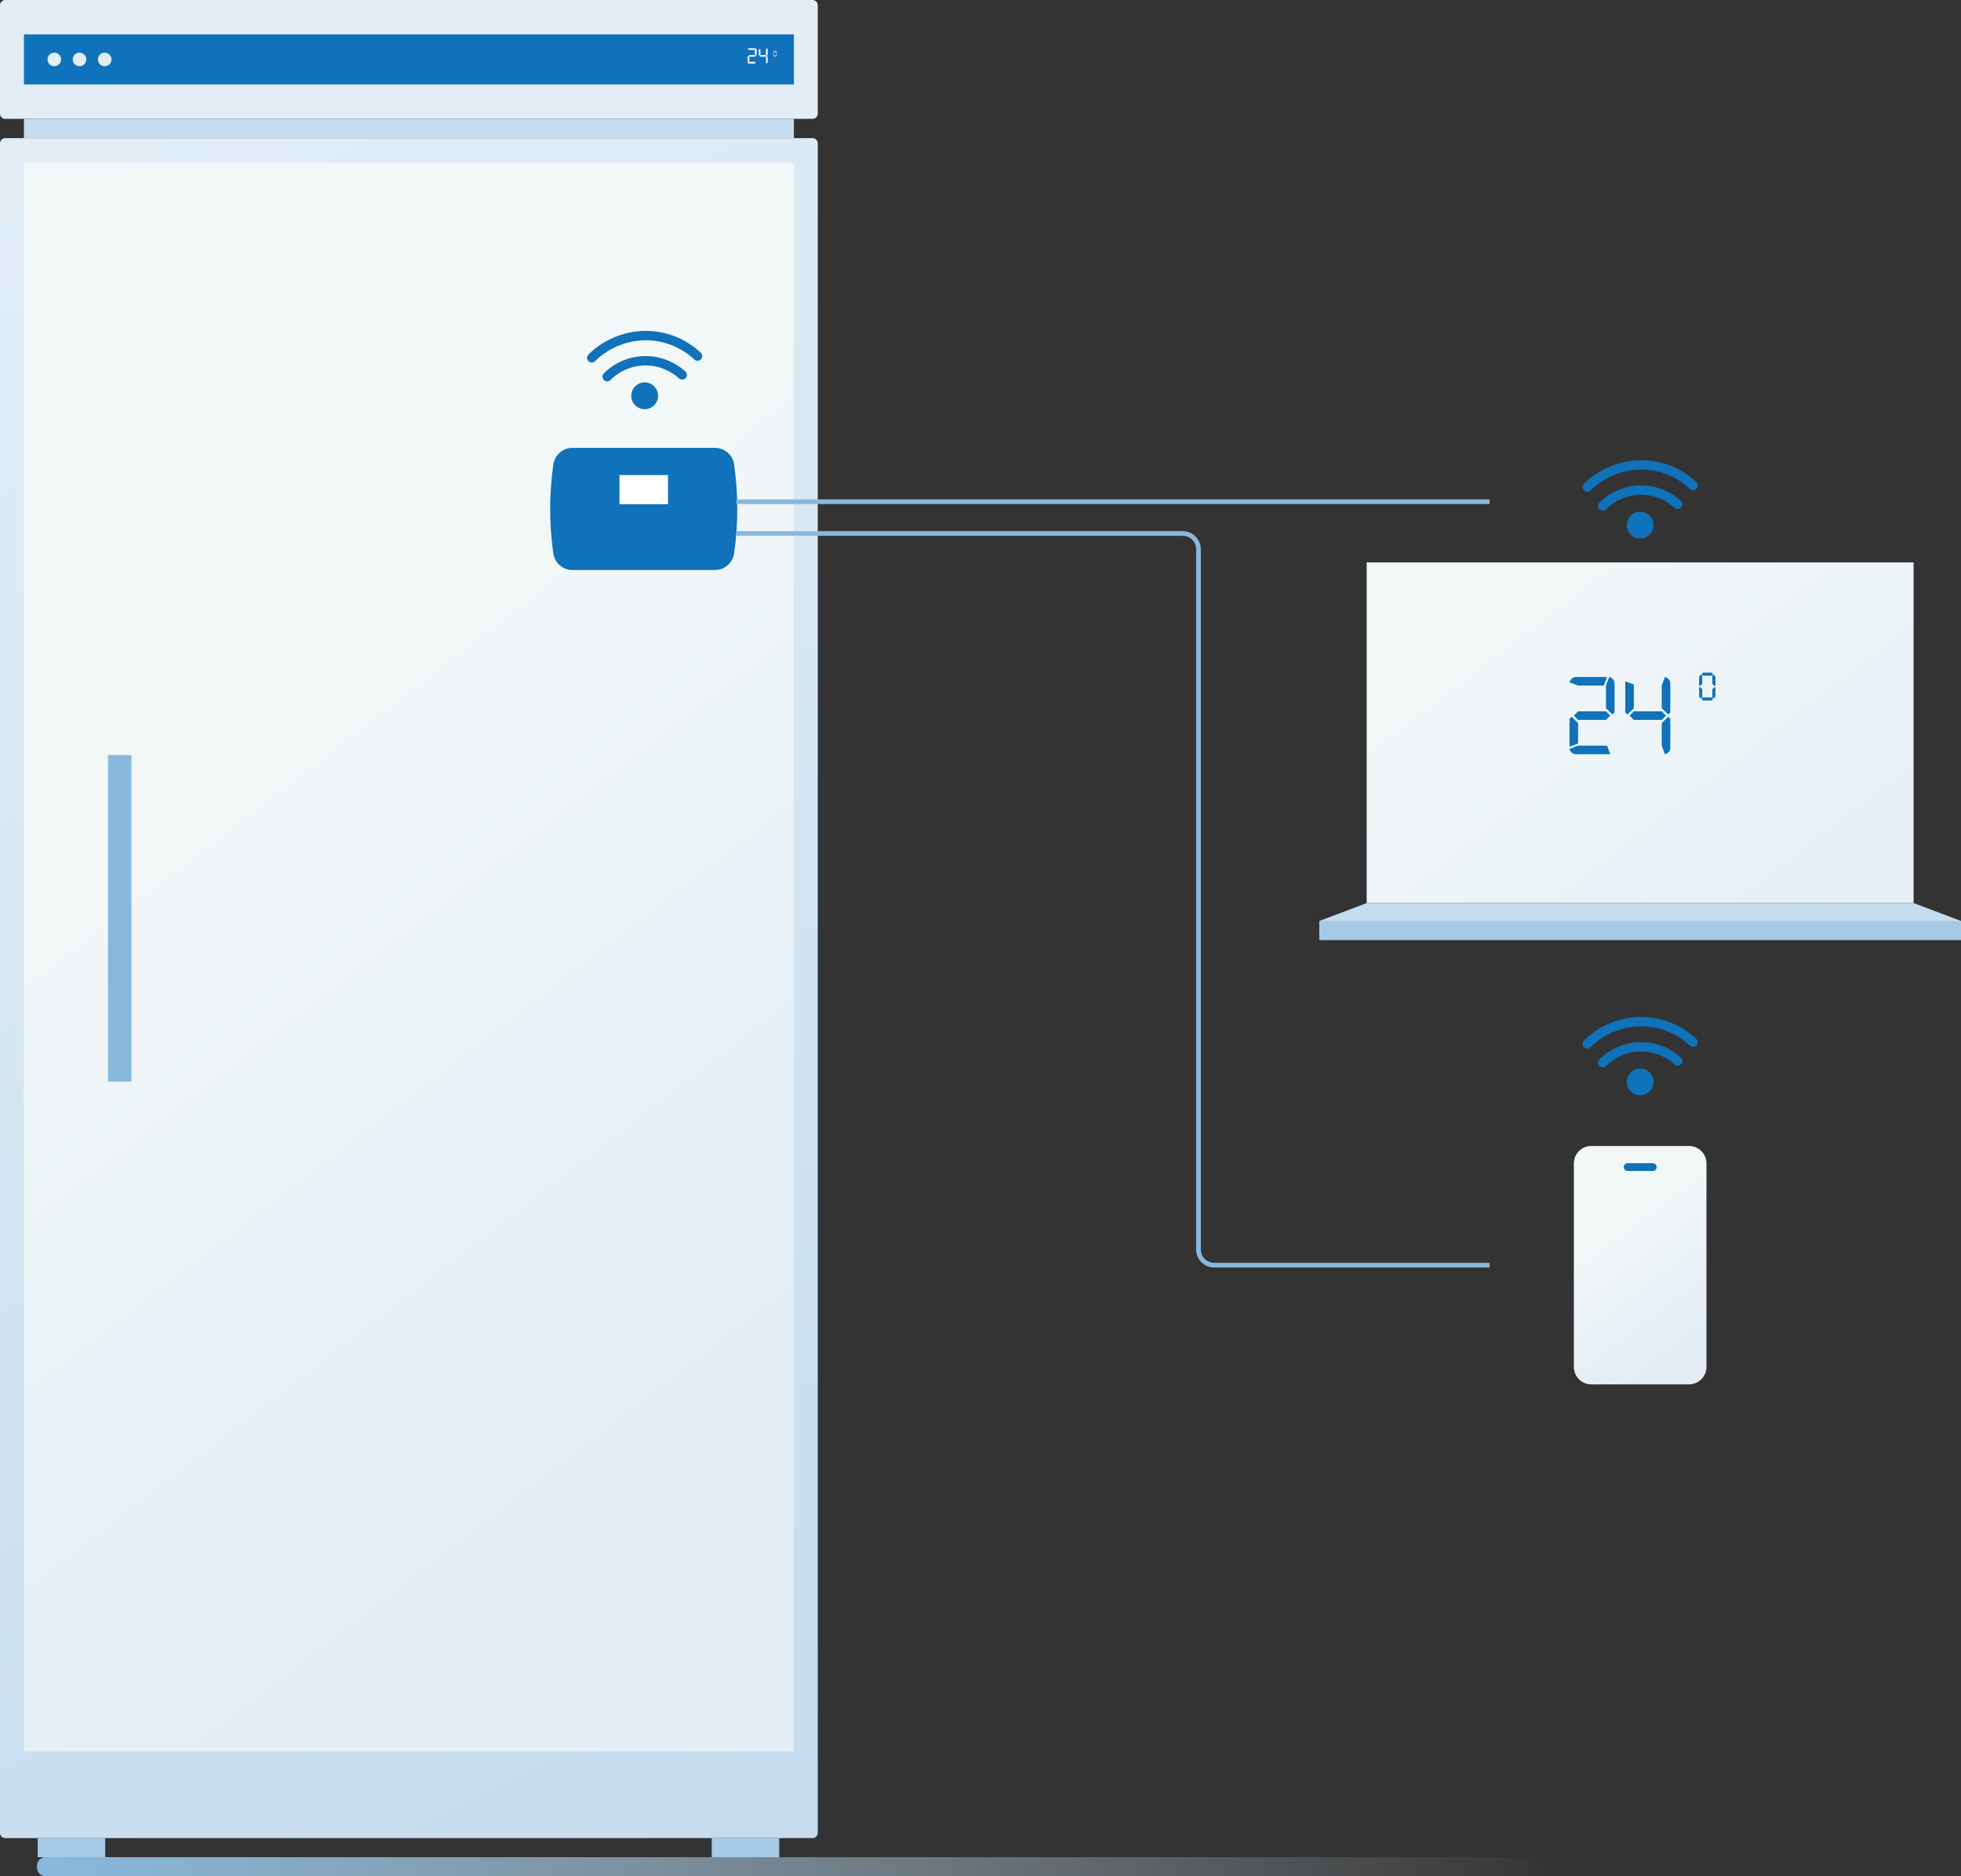
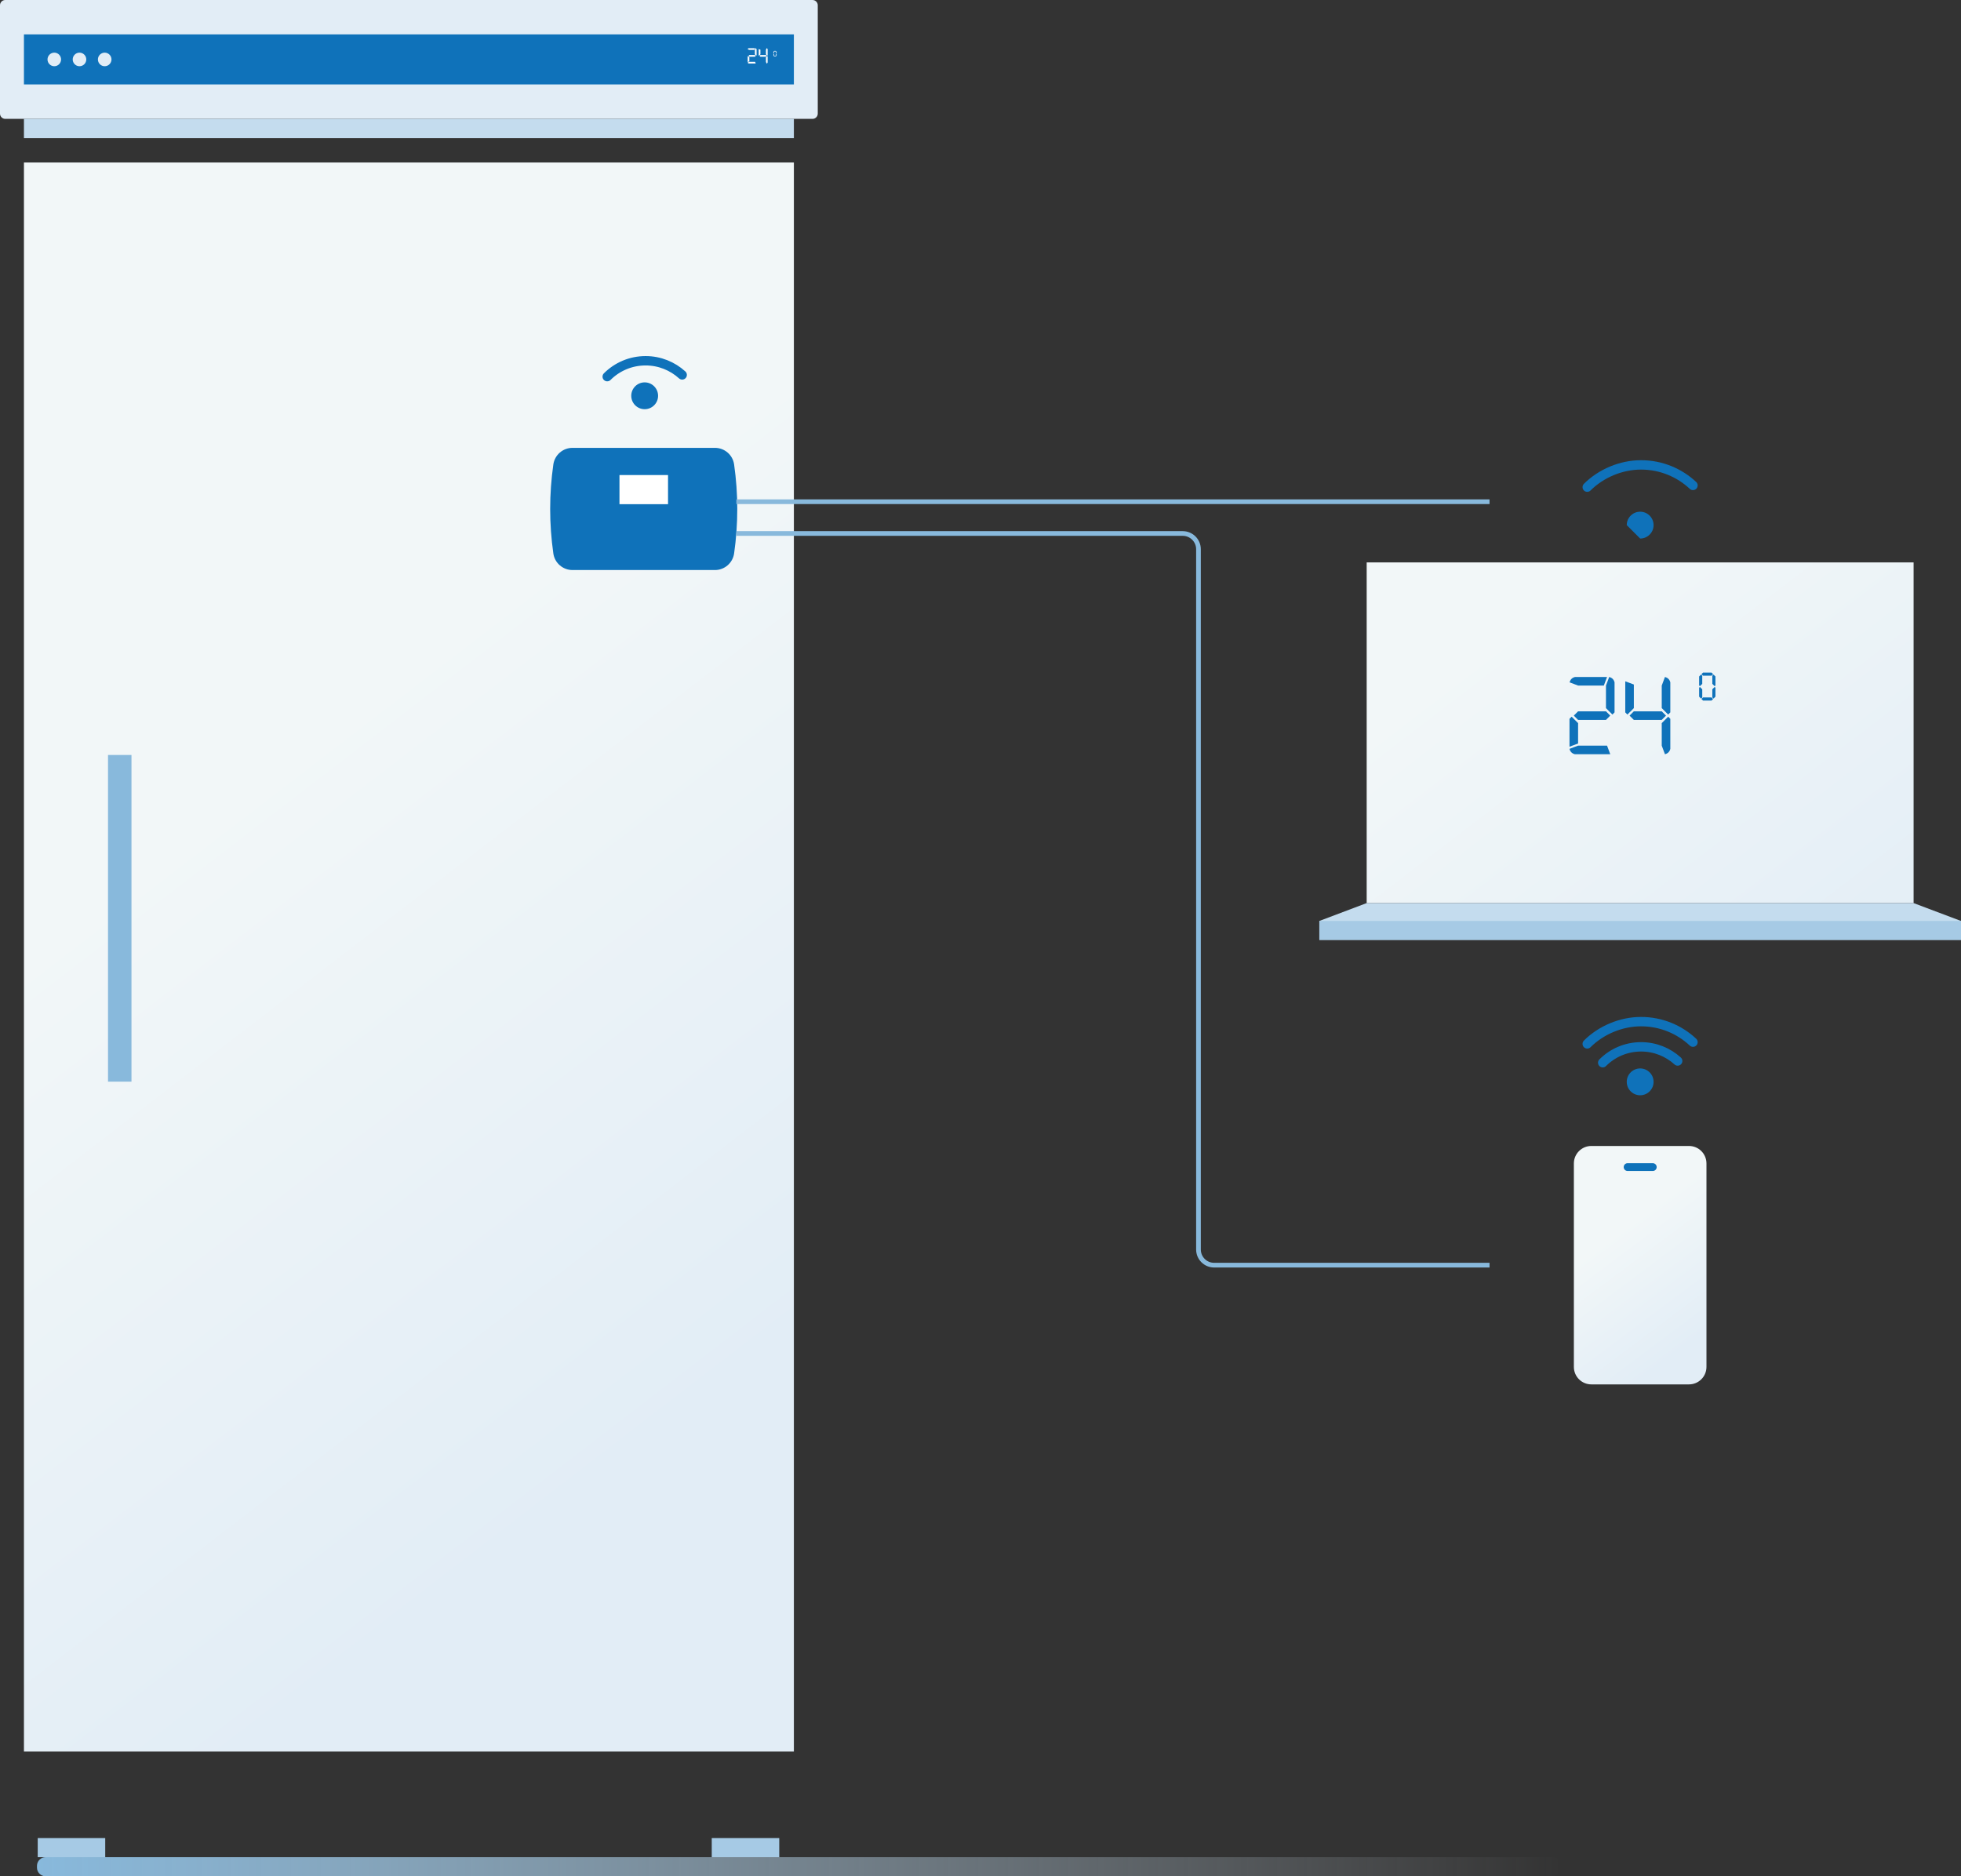
<svg xmlns="http://www.w3.org/2000/svg" width="418" height="400" viewBox="0 0 418 400" fill="none">
  <rect x="0" y="0" width="418" height="400" fill="#333333" stroke="none" />
  <g clip-path="url(#clip0_17_805)">
    <path d="M330.939 395.93H9.723C8.707 395.93 7.884 396.753 7.884 397.769V398.161C7.884 399.177 8.707 400 9.723 400H330.939C331.955 400 332.778 399.177 332.778 398.161V397.769C332.778 396.753 331.955 395.93 330.939 395.93Z" fill="url(#paint0_linear_17_805)" />
-     <path d="M173.191 29.445H1.121C0.502 29.445 0 29.947 0 30.567V390.738C0 391.357 0.502 391.859 1.121 391.859H173.191C173.81 391.859 174.312 391.357 174.312 390.738V30.567C174.312 29.947 173.81 29.445 173.191 29.445Z" fill="url(#paint1_linear_17_805)" />
    <path d="M169.221 34.648H5.103V373.414H169.221V34.648Z" fill="url(#paint2_linear_17_805)" />
    <path d="M173.191 0H1.121C0.502 0 0 0.502 0 1.121V24.22C0 24.839 0.502 25.341 1.121 25.341H173.191C173.81 25.341 174.312 24.839 174.312 24.22V1.121C174.312 0.502 173.81 0 173.191 0Z" fill="#E2EDF6" />
    <path d="M169.221 7.333H5.103V17.997H169.221V7.333Z" fill="#0F72BA" />
    <path d="M22.43 391.859H8.041V395.93H22.43V391.859Z" fill="#A6CAE5" />
    <path d="M166.103 391.859H151.715V395.93H166.103V391.859Z" fill="#A6CAE5" />
    <path d="M152.399 121.526H122.029C119.976 121.526 118.227 120.012 117.947 117.983C117.049 111.692 117.049 105.312 117.947 99.022C118.238 96.992 119.976 95.478 122.029 95.478H152.399C154.451 95.478 156.2 96.992 156.481 99.022C157.378 105.312 157.378 111.692 156.481 117.983C156.189 120.012 154.451 121.526 152.399 121.526Z" fill="#0F72BA" />
    <path d="M142.395 101.276H132.044V107.487H142.395V101.276Z" fill="white" />
    <path d="M25.525 160.951V230.595" stroke="#88B9DC" stroke-width="5" stroke-miterlimit="10" />
    <path d="M156.952 113.733H252.099C253.96 113.733 255.463 115.236 255.463 117.097V266.386C255.463 268.225 256.955 269.717 258.794 269.717H317.504" stroke="#88B9DC" stroke-miterlimit="10" />
    <path d="M169.221 25.341H5.103V29.445H169.221V25.341Z" fill="#C4DCEE" />
    <path d="M407.895 119.9H291.317V192.526H407.895V119.9Z" fill="url(#paint3_linear_17_805)" />
    <path d="M418 196.339V200.376H281.224V196.339L291.317 192.526H407.895L418 196.339Z" fill="#C4DCEE" />
    <path d="M418 196.339H281.224V200.376H418V196.339Z" fill="#A6CAE5" />
    <path d="M342.323 151.647L343.238 152.561L342.323 153.476H336.379L335.464 152.561L336.379 151.647H342.323ZM343.238 160.792H335.693C335.083 160.64 334.702 160.259 334.549 159.649L336.379 158.963H342.552L343.238 160.792ZM334.549 159.192V153.247L335.007 152.79L336.379 154.162V158.506L334.549 159.192ZM341.866 146.159H336.401L334.572 145.473C334.725 144.864 335.106 144.483 335.715 144.33H342.552L341.866 146.159ZM342.323 150.961V146.159L343.009 144.33C343.619 144.483 344 144.864 344.152 145.473V151.875L343.695 152.332L342.323 150.961ZM354.21 151.647L355.125 152.561L354.21 153.476H348.266L347.351 152.561L348.266 151.647H354.21ZM355.582 152.79L356.039 153.247V159.649C355.887 160.259 355.506 160.64 354.896 160.792L354.21 158.963V154.162L355.582 152.79ZM348.266 145.931V150.961L346.894 152.332L346.437 151.875V145.245L348.266 145.931ZM354.21 150.961V146.159L354.896 144.33C355.506 144.483 355.887 144.864 356.039 145.473V151.875L355.582 152.332L354.21 150.961Z" fill="#0F72BA" />
    <path d="M364.829 144.054H363.009L362.679 143.723L363.009 143.392H364.829L365.16 143.723L364.829 144.054ZM364.995 145.791V144.054L365.243 143.806L365.657 144.219V146.122L365.491 146.288L364.995 145.791ZM365.491 146.453L365.657 146.619V148.521L365.243 148.935L364.995 148.687V146.949L365.491 146.453ZM362.348 146.288L362.182 146.122V144.219L362.596 143.806L362.844 144.054V145.791L362.348 146.288ZM365.16 149.018L364.829 149.349H363.009L362.679 149.018L363.009 148.687H364.829L365.16 149.018ZM362.844 146.949V148.687L362.596 148.935L362.182 148.521V146.619L362.348 146.453L362.844 146.949Z" fill="#0F72BA" />
    <path d="M160.908 11.728L161.089 11.909L160.908 12.091H159.728L159.547 11.909L159.728 11.728H160.908ZM161.089 13.542H159.592C159.471 13.512 159.396 13.436 159.365 13.315L159.728 13.179H160.953L161.089 13.542ZM159.365 13.225V12.045L159.456 11.954L159.728 12.227V13.089L159.365 13.225ZM160.817 10.639H159.733L159.37 10.503C159.4 10.382 159.476 10.306 159.597 10.276H160.953L160.817 10.639ZM160.908 11.592V10.639L161.044 10.276C161.165 10.306 161.241 10.382 161.271 10.503V11.773L161.18 11.864L160.908 11.592ZM163.266 11.728L163.448 11.909L163.266 12.091H162.087L161.905 11.909L162.087 11.728H163.266ZM163.539 11.954L163.629 12.045V13.315C163.599 13.436 163.523 13.512 163.402 13.542L163.266 13.179V12.227L163.539 11.954ZM162.087 10.594V11.592L161.815 11.864L161.724 11.773V10.457L162.087 10.594ZM163.266 11.592V10.639L163.402 10.276C163.523 10.306 163.599 10.382 163.629 10.503V11.773L163.539 11.864L163.266 11.592Z" fill="white" />
    <path d="M165.377 10.983H165.015L164.95 10.917L165.015 10.851H165.377L165.443 10.917L165.377 10.983ZM165.41 11.328V10.983L165.46 10.933L165.542 11.015V11.394L165.509 11.427L165.41 11.328ZM165.509 11.46L165.542 11.493V11.871L165.46 11.953L165.41 11.904V11.559L165.509 11.46ZM164.884 11.427L164.851 11.394V11.015L164.933 10.933L164.982 10.983V11.328L164.884 11.427ZM165.443 11.97L165.377 12.036H165.015L164.95 11.97L165.015 11.904H165.377L165.443 11.97ZM164.982 11.559V11.904L164.933 11.953L164.851 11.871V11.493L164.884 11.46L164.982 11.559Z" fill="white" />
    <path d="M11.574 14.117C12.373 14.117 13.02 13.47 13.02 12.671C13.02 11.872 12.373 11.224 11.574 11.224C10.775 11.224 10.127 11.872 10.127 12.671C10.127 13.47 10.775 14.117 11.574 14.117Z" fill="#E2EDF6" />
    <path d="M16.946 14.117C17.745 14.117 18.392 13.47 18.392 12.671C18.392 11.872 17.745 11.224 16.946 11.224C16.147 11.224 15.499 11.872 15.499 12.671C15.499 13.47 16.147 14.117 16.946 14.117Z" fill="#E2EDF6" />
    <path d="M22.318 14.117C23.117 14.117 23.764 13.47 23.764 12.671C23.764 11.872 23.117 11.224 22.318 11.224C21.519 11.224 20.871 11.872 20.871 12.671C20.871 13.47 21.519 14.117 22.318 14.117Z" fill="#E2EDF6" />
    <path d="M341.627 226.558C343.724 224.461 346.618 223.172 349.814 223.172C352.808 223.172 355.545 224.315 357.608 226.188" stroke="#0F72BA" stroke-width="2" stroke-linecap="round" stroke-linejoin="round" />
    <path d="M360.871 222.174C357.967 219.46 354.086 217.801 349.802 217.801C345.518 217.801 341.268 219.617 338.33 222.544" stroke="#0F72BA" stroke-width="2" stroke-linecap="round" stroke-linejoin="round" />
    <path d="M360.019 244.308H339.205C337.148 244.308 335.481 245.975 335.481 248.031V291.414C335.481 293.47 337.148 295.136 339.205 295.136H360.019C362.076 295.136 363.743 293.47 363.743 291.414V248.031C363.743 245.975 362.076 244.308 360.019 244.308Z" fill="url(#paint4_linear_17_805)" />
    <path d="M352.292 247.975H346.943C346.478 247.975 346.102 248.349 346.102 248.81C346.102 249.271 346.478 249.645 346.943 249.645H352.292C352.757 249.645 353.133 249.271 353.133 248.81C353.133 248.349 352.757 247.975 352.292 247.975Z" fill="#0F72BA" />
    <path d="M156.952 106.96H317.504" stroke="#88B9DC" stroke-miterlimit="10" />
    <path d="M349.612 233.499C351.191 233.499 352.472 232.219 352.472 230.639C352.472 229.06 351.191 227.78 349.612 227.78C348.032 227.78 346.752 229.06 346.752 230.639C346.752 232.219 348.032 233.499 349.612 233.499Z" fill="#0F72BA" />
-     <path d="M341.627 107.869C343.724 105.772 346.618 104.482 349.814 104.482C352.808 104.482 355.545 105.626 357.608 107.499" stroke="#0F72BA" stroke-width="2" stroke-linecap="round" stroke-linejoin="round" />
    <path d="M360.871 103.484C357.967 100.771 354.086 99.111 349.802 99.111C345.518 99.111 341.268 100.928 338.33 103.854" stroke="#0F72BA" stroke-width="2" stroke-linecap="round" stroke-linejoin="round" />
-     <path d="M349.612 114.81C351.191 114.81 352.472 113.529 352.472 111.95C352.472 110.371 351.191 109.091 349.612 109.091C348.032 109.091 346.752 110.371 346.752 111.95C346.752 113.529 348.032 114.81 349.612 114.81Z" fill="#0F72BA" />
+     <path d="M349.612 114.81C351.191 114.81 352.472 113.529 352.472 111.95C352.472 110.371 351.191 109.091 349.612 109.091C348.032 109.091 346.752 110.371 346.752 111.95Z" fill="#0F72BA" />
    <path d="M129.431 80.296C131.528 78.199 134.421 76.91 137.618 76.91C140.612 76.91 143.348 78.053 145.412 79.926" stroke="#0F72BA" stroke-width="2" stroke-linecap="round" stroke-linejoin="round" />
-     <path d="M148.687 75.912C145.782 73.198 141.902 71.539 137.618 71.539C133.333 71.539 129.083 73.355 126.145 76.282" stroke="#0F72BA" stroke-width="2" stroke-linecap="round" stroke-linejoin="round" />
    <path d="M137.416 87.237C138.995 87.237 140.275 85.957 140.275 84.377C140.275 82.798 138.995 81.518 137.416 81.518C135.836 81.518 134.556 82.798 134.556 84.377C134.556 85.957 135.836 87.237 137.416 87.237Z" fill="#0F72BA" />
  </g>
  <defs>
    <linearGradient id="paint0_linear_17_805" x1="7.884" y1="397.97" x2="332.778" y2="397.97" gradientUnits="userSpaceOnUse">
      <stop stop-color="#88B9DC" />
      <stop offset="1" stop-color="#E2EDF6" stop-opacity="0" />
    </linearGradient>
    <linearGradient id="paint1_linear_17_805" x1="5.035" y1="37.978" x2="171.654" y2="388.439" gradientUnits="userSpaceOnUse">
      <stop stop-color="#E2EDF6" />
      <stop offset="1" stop-color="#C4DCEE" />
    </linearGradient>
    <linearGradient id="paint2_linear_17_805" x1="56.646" y1="164.382" x2="156.695" y2="294.446" gradientUnits="userSpaceOnUse">
      <stop stop-color="#F2F7F8" />
      <stop offset="1" stop-color="#E2EDF6" />
    </linearGradient>
    <linearGradient id="paint3_linear_17_805" x1="328.079" y1="128.086" x2="398.92" y2="220.66" gradientUnits="userSpaceOnUse">
      <stop stop-color="#F2F7F8" />
      <stop offset="1" stop-color="#E2EDF6" />
    </linearGradient>
    <linearGradient id="paint4_linear_17_805" x1="344.532" y1="262.944" x2="361.474" y2="285.552" gradientUnits="userSpaceOnUse">
      <stop stop-color="#F2F7F8" />
      <stop offset="1" stop-color="#E2EDF6" />
    </linearGradient>
    <clipPath id="clip0_17_805">
      <rect width="418" height="400" fill="white" />
    </clipPath>
  </defs>
</svg>